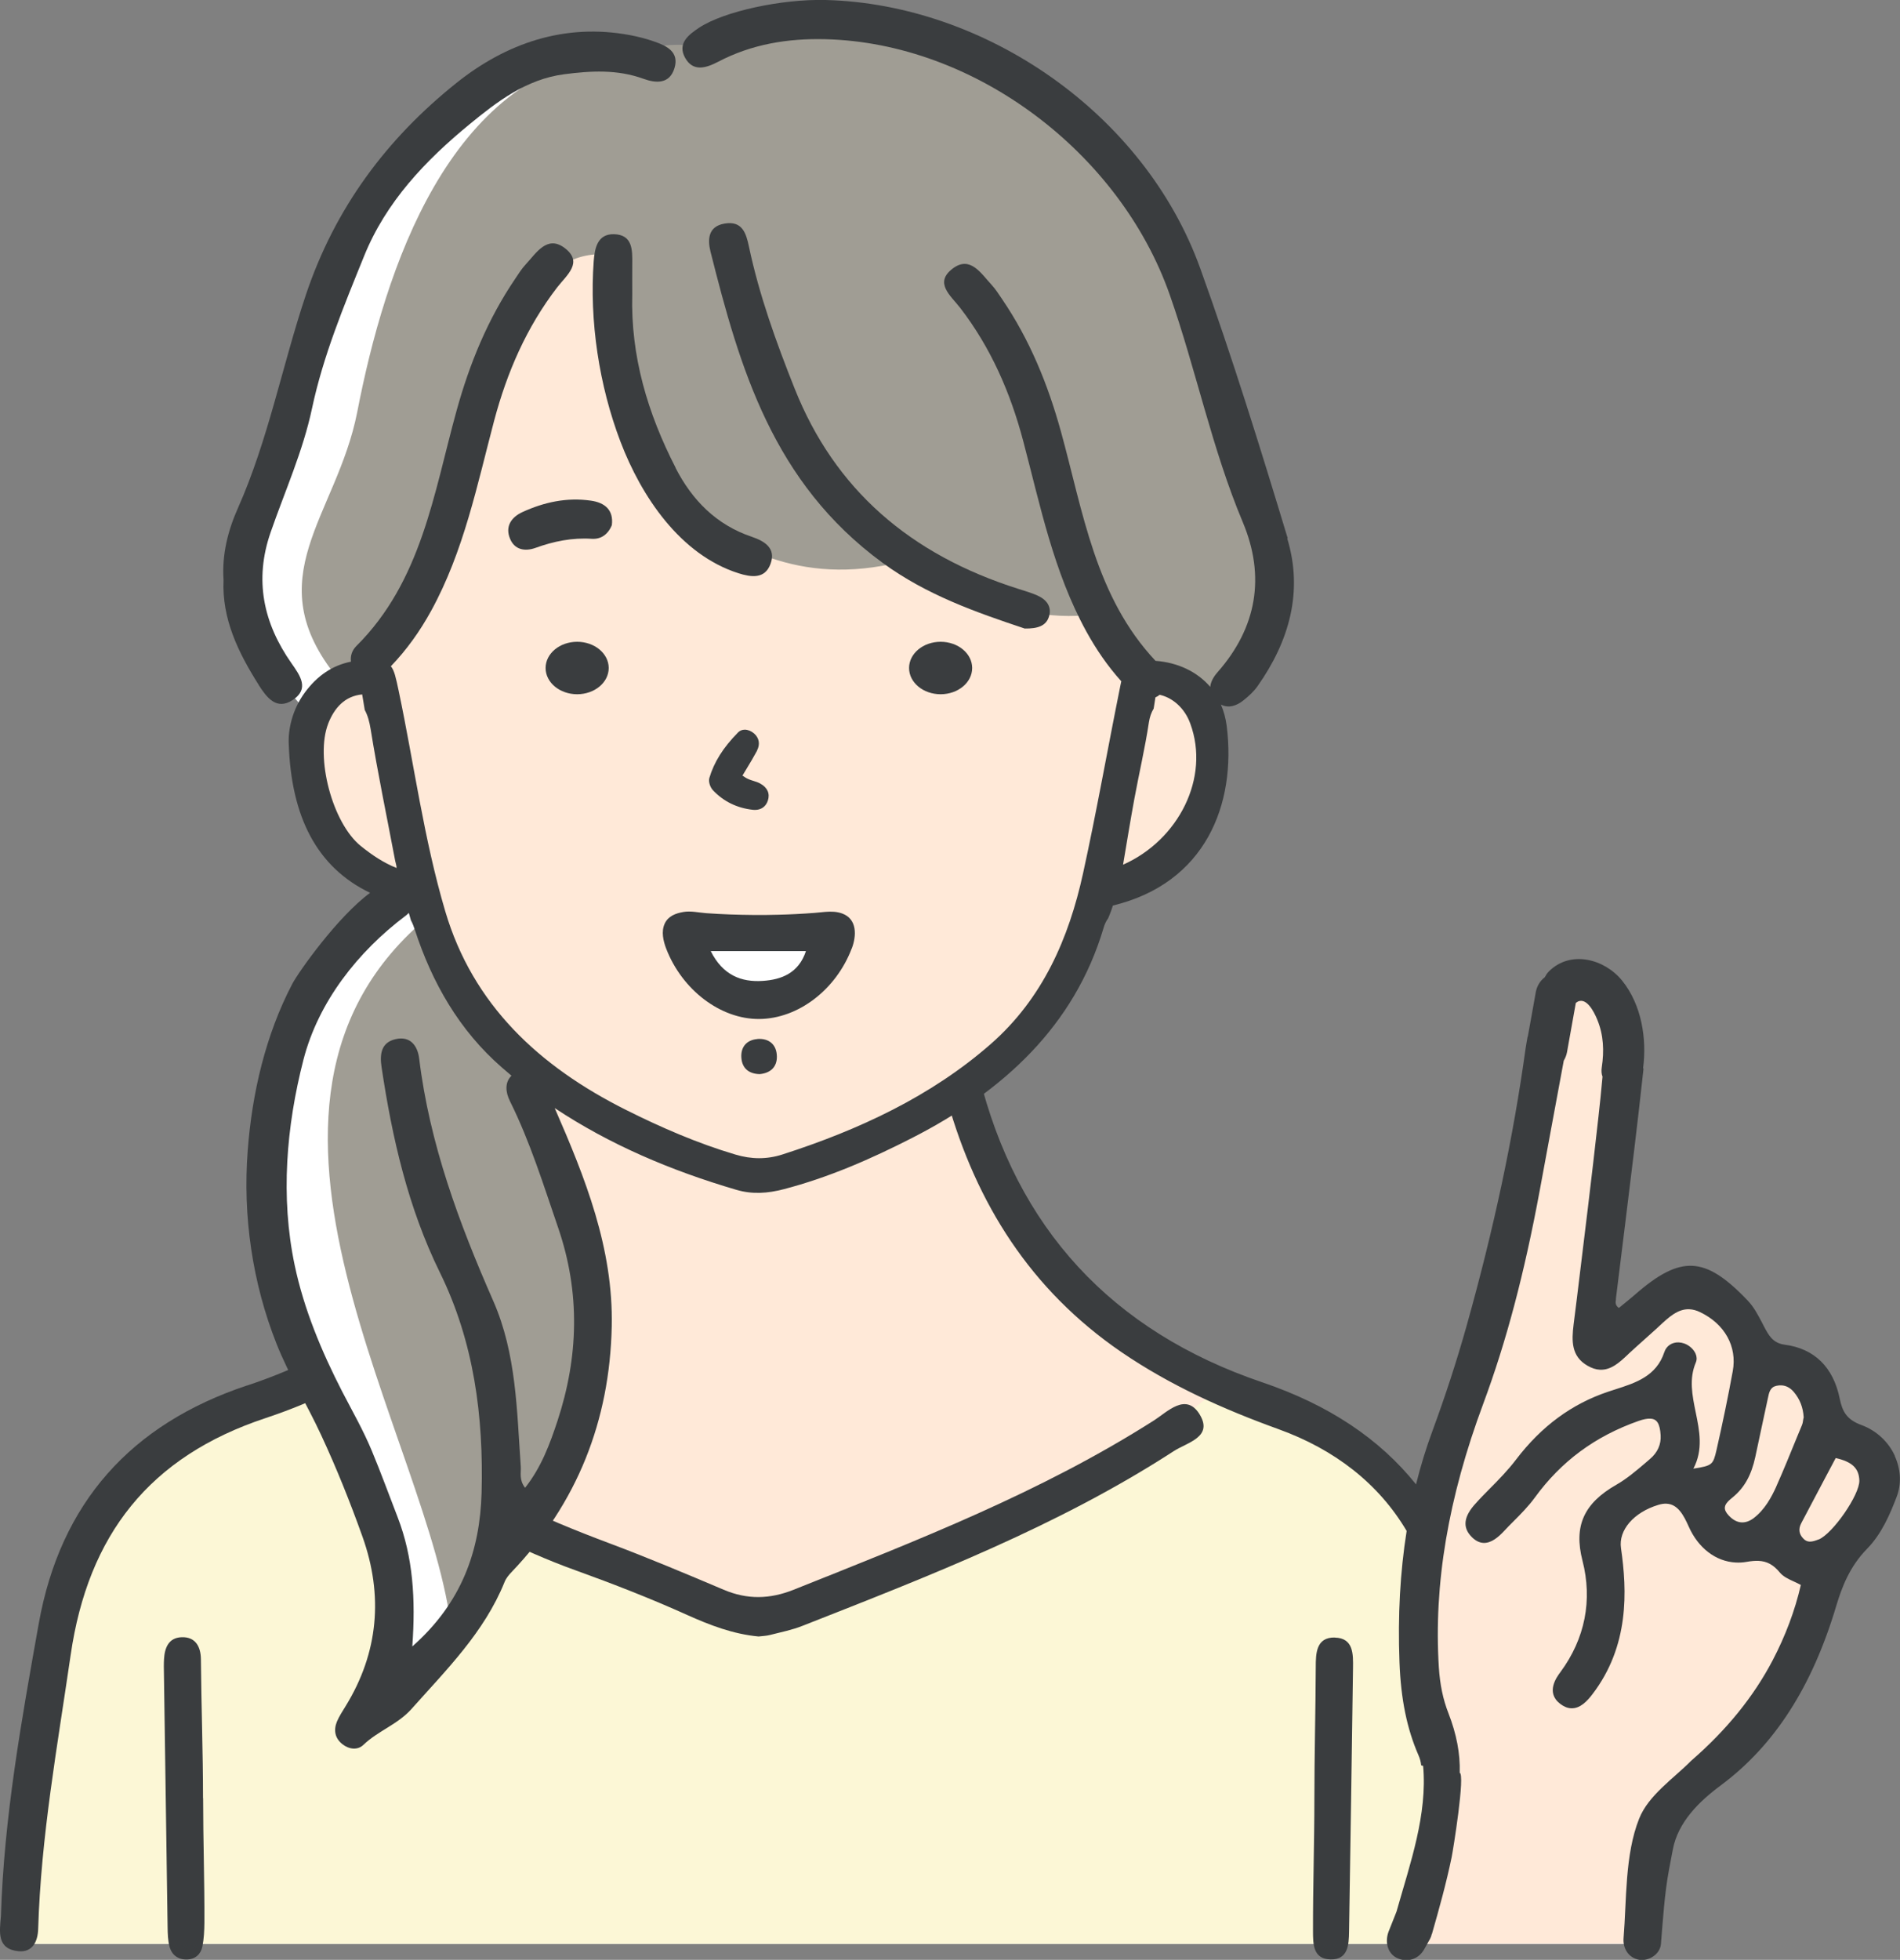
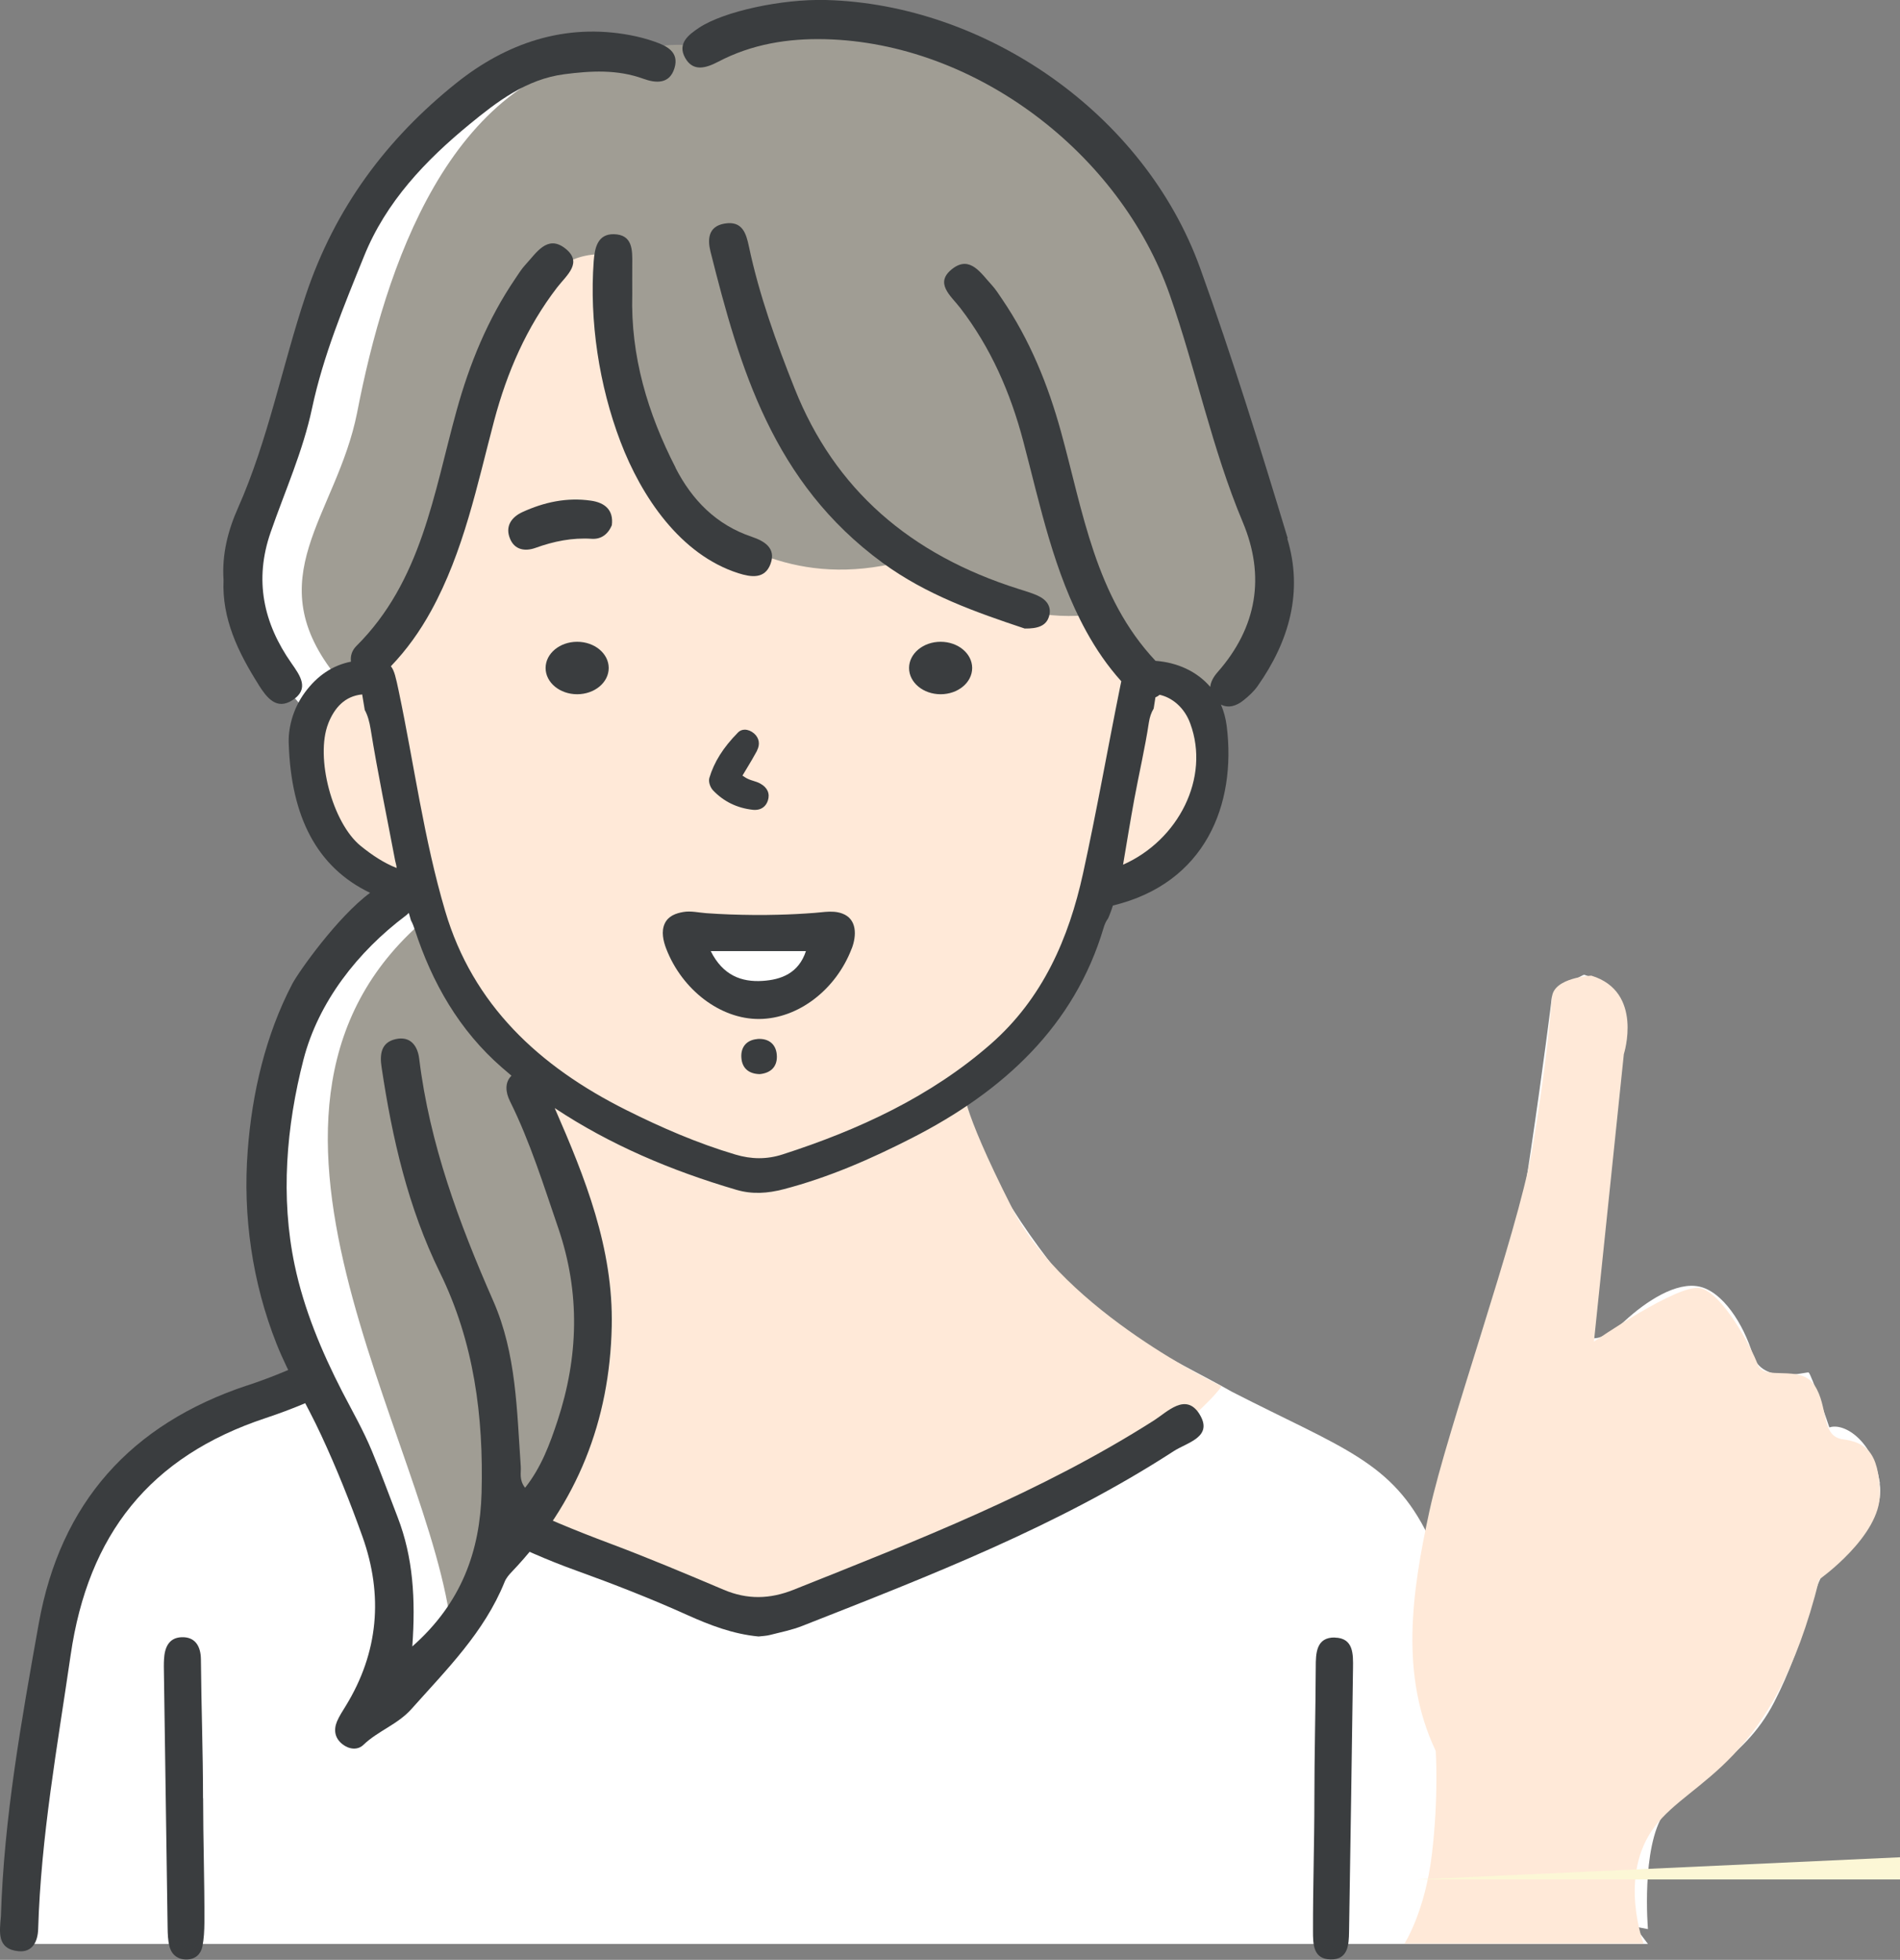
<svg xmlns="http://www.w3.org/2000/svg" id="_レイヤー_2" data-name="レイヤー 2" viewBox="0 0 206.54 212.97">
  <rect x="0" y="0" width="206.54" height="212.97" fill="#808080" stroke="none" />
  <defs>
    <style>
      .cls-1 {
        fill: #fcf7d6;
      }

      .cls-2 {
        fill: #3a3d3f;
      }

      .cls-3 {
        fill: #fff;
      }

      .cls-4 {
        fill: #ffe9d8;
      }

      .cls-5 {
        fill: #a09d94;
      }
    </style>
  </defs>
  <g id="_レイヤー_1-2" data-name="レイヤー 1">
    <g id="_女性_サイドテール" data-name="女性⑤サイドテール">
      <path id="_白" data-name="白" class="cls-3" d="M204.35,161.18c-.65-4.48-3.79-6.63-5.49-6.07,0,0-1.98-5.88-2.26-5.97-.28-.09-5.04,1.4-6.07-1.96-1.03-3.36-3.27-6.81-5.79-7.37-2.52-.56-5.79,1.59-8.12,3.73-2.33,2.15-3.45,1.87-3.45,1.87l3.08-30.89s1.21-6.91-4.01-8.59c-.28-.09-3.55,2.15-3.55,2.43s-3.92,30.89-6.16,37.42c-2.22,6.48-6.46,15.53-7.26,21.14-3.95-8.13-9.31-9.52-21.31-15.66-6.36-3.59-13.73-6.82-16.96-10.59-3.23-3.77-11.4-14-12.21-22.17,9-5.5,12.33-13.2,15.08-22.17,0,0,7.82-.45,10.15-7.72,2.33-7.27-.72-10.72,1.16-12.36,15.96-8.79.04-34.61-3.14-47.51-10.94-19.5-29.49-33.65-57.15-22.05-16.11-4.97-24.77,8.51-32.42,17.62-.44,1.02-5.01,12.7-6.18,18.49-3.76,18.42-13.41,17.92,1.08,34.62-2.52,5.23,2.46,18.57,11.75,19.25-21.38,10.08-18.55,37.6-10.76,53.33-7.96,3.03-23.37,8.56-26.76,21.61-2.08,7.5-5.96,39.63-5.96,39.63h177.5s-.53-.69-1.42-1.88l1.42.27s-.76-8.87,1.76-12.6c2.52-3.73,8.49-5.32,11.95-12.04,3.45-6.72,3.55-10.83,5.41-14.18,1.87-3.36,6.72-5.13,6.07-9.61Z" />
      <g id="_肌" data-name="肌">
        <path class="cls-4" d="M109.99,131.21c-5.78-11.39-5.23-13.03-5.23-13.03,0,0,12.83-8.32,14.85-20.94,0,0,16.69-6.56,11.74-20.49,0,0-1.19-4.62-7.06-3.41,0,0-2.66.01-5.32-6.59,0,0-5.32.73-13.75-2.47-8.43-3.21-8.92-6.12-8.92-6.12,0,0-7.17,5.07-15.05,1.62-7.88-3.46-13.42-11.81-13.88-20.61-.46-8.8-.83-11.46-.83-11.46,0,0-2.97-2.07-6.32.97,0,0-4.77,2.18-7.15,11.29-2.38,9.1-4.03,19.37-7.79,25.05-3.76,5.68-4.86,7.15-4.86,7.15,0,0-.12-.11-3.57,2.57-3.45,2.68-4.68,1.75-4.08,6.79.6,5.04,4.09,14.9,12.38,15.15,0,0,.14,2.81,3.71,8.77,3.57,5.96,8.98,11.31,8.98,11.31l-.73,2.17s14.39,25.75,3.76,39.32l-4.4,7.88,26.04,9.99s41.97-17.6,45.91-21.08c3.94-3.48,4.37-4.42,4.37-4.42,0,0-17.01-8-22.79-19.39ZM82.43,108.34c-6.73-.44-8.25-6.78-8.25-6.78h16.49s-1.51,7.22-8.24,6.78Z" />
        <path class="cls-4" d="M200.31,156.4c-2.4-.34-1.52-3.54-3.07-5.88-1.55-2.34-5.49-.37-6.17-2.25-.68-1.88-3.85-7.79-6.25-8.3-2.4-.51-11.55,5.82-11.55,5.82l3.25-31.24s2.18-6.79-3.53-8.53c0,0-4.09.19-4.28,2.33-.19,2.14-.68,8.08-2.23,16.93-1.56,8.85-9.14,29.96-11.09,38.91-1.95,8.95-3.21,17.9.68,26.07,0,0,.34,4.86-.41,11.19-.75,6.32-2.99,9.76-2.99,9.76h26s-2.83-7.41,1.2-12.71c4.02-5.31,12.84-6.59,17.89-26.87,0,0,6.67-4.71,6.59-9.33-.09-4.62-1.63-5.56-4.02-5.9Z" />
      </g>
      <g id="_カラー" data-name="カラー">
-         <path class="cls-1" d="M154.12,204.23c.81-2.95,1.55-5.92,2.18-8.92.31-1.47.59-2.95.84-4.43.01-.08.03-.16.04-.24-1.02-2.08-1.82-4.28-2.3-6.59-.42-2.02-.64-4.04-.68-6.06-.38-3.65-.05-7.35.87-10.91-4.86-7.8-14.02-13.2-22.29-16.49-11.08,9.36-20.9,14.97-34.39,19.73-5.98,2.3-9,4.49-15.89,5.21-9.09.95-19.36-6.95-27.47-11.42-.01,2.7-.6,5.37-1.96,7.94-2.02,3.79-5.89,8-9.62,10.17-1.62.94-3.73-.99-2.65-2.65,2.89-4.44,1.13-9.16-.43-13.73-1.52-4.46-3.08-8.89-4.3-13.44-1.28-1.46-2.36-2.6-2.69-2.45-6.87,2.98-19.69,9.73-23.85,16.22-6.01,9.36-7.56,45.06-7.56,45.06h150.16c.68-2.33,1.36-4.65,2-6.99Z" />
+         <path class="cls-1" d="M154.12,204.23h150.16c.68-2.33,1.36-4.65,2-6.99Z" />
        <g>
          <path class="cls-5" d="M136.81,53.53c-3.74-11.74-7.32-29.44-14.42-35.94-7.11-6.51-14.48-15.74-25.28-15.11-10.8.63-14.3-3.63-21.55,2.55-2.67-.52-5.9.35-8.68.68-18.12,2.28-25.03,23.49-28.06,39.13-2.24,11.27-11.01,17.95-2.11,28.85,17.18-6.84,13.24-48.17,29.82-45.98,0,0,.95,22.6,6.91,27.05,5.95,4.45,13.33,9.07,24.46,6.3,0,0,11.16,7.1,21.07,5.69l4.76,7.12s5.54,1.49,6.31,2.08c.77.59,3.34-.27,5.94-3.75,2.6-3.48,4.57-6.91.84-18.66Z" />
          <path class="cls-5" d="M49.09,177.33c4.59-4.27,4.56-11.84,9.97-15.57.72-.57.74.35.38.13,6.62-8.54,4.53-20.75,2.66-30.54.06.28.11.57.17.85-.63-2.88-1.32-5.74-2.07-8.59-1.24-7.7-4.14-9-8.67-14.52-2.08-2.97-3.52-6.21-4.88-9.55-25.15,20.7.34,57.09,2.44,77.79Z" />
        </g>
      </g>
      <g id="_アウトライン" data-name="アウトライン">
        <g>
          <path class="cls-2" d="M26.86,150.55c-12.63,4.21-20.3,12.74-22.65,25.89-1.88,10.53-3.78,21.06-4.11,31.8-.14,1.65-.48,3.56,1.92,3.79,1.51.14,2.09-1.05,2.13-2.42.3-10.03,2.09-19.86,3.53-29.76,1.9-13.08,8.58-21.58,21.21-25.76,2.71-.9,5.26-1.96,7.68-3.17-.67-1.25-1.12-2.51-1.65-3.73-2.57,1.32-5.26,2.44-8.06,3.37Z" />
          <path class="cls-2" d="M130.4,153.68c-1.49-2.39-3.49-.27-4.94.66-12.28,7.82-25.76,13.05-39.19,18.41-2.58,1.03-5.03,1.09-7.6,0-4.09-1.73-8.19-3.46-12.35-5.02-3.71-1.39-7.36-2.87-10.9-4.64-.58,1.24-1.16,2.48-1.77,3.7,2.9,1.43,5.85,2.75,8.92,3.85,4.1,1.48,8.16,3.06,12.13,4.85,2.47,1.11,4.99,2.08,7.76,2.34.4-.05.85-.06,1.26-.17,1.18-.3,2.39-.54,3.52-.99,13.86-5.45,27.77-10.83,40.35-18.98,1.46-.95,4.35-1.53,2.8-4.02Z" />
          <path class="cls-2" d="M145.11,177.94c-2.05-.04-2.08,1.74-2.08,3.24-.02,4.77-.15,9.55-.15,14.32-.1,0,.1,0,0,0,0,4.77-.16,9.55-.15,14.32,0,1.42,0,3.07,1.91,3.1,1.91.04,1.99-1.59,2.01-3.02.15-9.54.3-19.09.43-28.63.02-1.5.07-3.28-1.98-3.32Z" />
          <path class="cls-2" d="M22.07,195.42c0-5.03-.19-10.07-.23-15.1-.01-1.34-.56-2.48-2.12-2.41-1.39.06-1.82,1.15-1.89,2.38-.03.52-.02,1.04-.01,1.56.13,9.2.26,18.4.4,27.59.01.69.03,1.4.2,2.06.24.94.94,1.46,1.92,1.43.89-.03,1.49-.57,1.66-1.41.17-.84.21-1.72.22-2.58.02-4.51-.14-9.02-.14-13.54h0Z" />
-           <path class="cls-2" d="M205.98,158.2c-.7-1.54-2.02-2.75-3.61-3.34-1.63-.59-2.1-1.48-2.39-2.91-.7-3.4-2.76-5.41-5.98-5.83-1.3-.17-1.75-1.05-2.24-1.97l-.22-.43c-.46-.87-.88-1.69-1.58-2.42-2.42-2.54-4.21-3.66-5.99-3.75-1.77-.08-3.65.86-6.26,3.15-.43.37-.87.73-1.28,1.06-.15.12-.3.25-.45.37-.41-.29-.37-.59-.32-.92v-.11c.34-2.69.67-5.39,1-8.08.66-5.33,1.34-10.84,1.93-16.27l.05-.46c0-.06.01-.12.02-.19-.01,0-.04,0-.05,0,.43-3.24-.17-6.92-2.26-9.52-1.9-2.37-5.62-3.38-7.98-1.02-.2.2-.33.42-.45.64-.5.37-.85.95-.97,1.6-.29,1.61-.57,3.22-.87,4.84h-.02c-.07.43-.16.85-.22,1.29-1.35,9.77-3.47,19.67-6.44,30.24-1.05,3.73-2.28,7.51-3.66,11.25-.71,1.91-1.31,3.87-1.81,5.88-3.97-4.96-9.49-8.64-16.71-11.09-16.36-5.54-26.74-16.77-30.83-33.46-1.11.99-2.25,1.94-3.4,2.88,3.15,11.13,9.01,20.52,18.92,27.3,5.29,3.61,11.04,6.19,17.07,8.37,6.12,2.21,10.89,5.92,13.93,11.06-.71,4.47-.97,9.19-.78,14.25.15,4.03.81,7.24,2.06,10.11.17.38.26.74.3,1.11.07.02.14.04.21.06.48,5.29-1.41,10.6-2.83,15.62-.02.07-.04.14-.06.21-.29.72-.57,1.44-.86,2.17-.41,1.05-.17,2.39.96,2.9,1.11.5,2.31.09,2.9-.96.21-.38.42-.76.64-1.14.09-.16.15-.34.19-.52,0,0,.01-.01.02-.02.79-2.76,1.56-5.52,2.14-8.33.15-.71,1.51-9.12.86-9.19,0,0,.01,0,.02,0,.06-2.08-.35-4.21-1.23-6.47-.59-1.5-.92-3.12-1.04-4.97-.57-9.03,1.01-18.41,4.84-28.69,2.49-6.71,4.45-14.08,6.14-23.21.46-2.47.91-4.94,1.37-7.41.41-2.21.82-4.41,1.23-6.63.17-.28.29-.59.35-.91.32-1.79.64-3.57.96-5.36,1.06-.86,1.98.95,2.33,1.82.69,1.67.76,3.41.49,5.17-.06.39-.03.74.08,1.03-.14,1.52-.28,2.96-.44,4.35-.73,6.59-1.56,13.29-2.35,19.77l-.35,2.79c-.22,1.79-.27,3.48,1.52,4.5.46.26.89.41,1.34.43,1.22.06,2.16-.82,3.06-1.67l.08-.08c.55-.51,1.11-1.01,1.67-1.51.46-.41.93-.83,1.39-1.25l.29-.27c.98-.91,1.98-1.85,3.24-1.79.38.02.77.12,1.17.32,2.67,1.28,4.03,3.73,3.54,6.4-.5,2.74-1.08,5.55-1.77,8.59-.37,1.57-.43,1.69-2.51,2.01,1.09-2.07.66-4.13.25-6.13-.38-1.86-.74-3.63.02-5.42.12-.29.11-.62-.03-.94-.21-.48-.68-.91-1.23-1.11-.2-.07-.4-.11-.6-.12-.73-.03-1.35.38-1.57,1.06-.86,2.62-3.13,3.34-5.31,4.04-.26.08-.52.17-.77.25-3.98,1.33-7.27,3.75-10.05,7.4-.86,1.13-1.88,2.18-2.88,3.18-.5.51-1,1.01-1.47,1.54-1.33,1.43-1.49,2.62-.48,3.65.4.42.85.65,1.3.67.87.04,1.66-.67,2.25-1.3.33-.36.68-.71,1.02-1.05.8-.8,1.62-1.63,2.3-2.56,2.87-3.95,6.56-6.68,11.28-8.34.54-.19.96-.27,1.3-.25.71.03,1.03.54,1.11,1.8.06,1-.34,1.89-1.16,2.58l-.52.45c-.99.84-2,1.7-3.12,2.34-3.56,2.03-4.66,4.5-3.7,8.25,1.11,4.3.28,8.49-2.39,12.11-.41.55-1.64,2.21-.04,3.45.39.3.8.48,1.2.49.98.05,1.75-.79,2.3-1.51,4.03-5.25,3.79-11.25,3.12-15.89-.29-1.95,1.38-3.89,4.05-4.7.33-.1.63-.15.91-.13,1.22.06,1.85,1.25,2.39,2.46,1.04,2.36,2.95,3.82,5.12,3.93.39.02.78,0,1.18-.07.5-.09.92-.12,1.28-.11.95.04,1.64.43,2.33,1.26.36.44.92.71,1.52.98.25.11.51.24.77.38-.64,2.79-1.68,5.54-3.06,8.18-2.08,3.97-5.01,7.58-8.88,10.94,0,0,0,.01-.02.02-1.87,1.89-4.61,3.71-5.62,6.26-1.56,3.92-1.35,8.85-1.69,12.97-.09,1.11.53,2.16,1.7,2.36,1.03.17,2.26-.59,2.36-1.7.23-2.72.38-5.42.88-8.1.14-.72.27-1.44.41-2.16.56-3,2.85-5.24,5.24-7.01,5.82-4.33,9.92-10.71,12.54-19.52.59-1.97,1.45-4.25,3.34-6.17,1.58-1.61,2.49-3.75,3.21-5.63.54-1.4.47-2.97-.19-4.43ZM193.1,161.52c-.54,1.19-1.26,2.53-2.47,3.45-.44.33-.88.48-1.31.46-.49-.02-.97-.28-1.42-.77-.29-.31-.42-.6-.4-.85.03-.43.46-.78.92-1.16,1.22-1.02,1.97-2.38,2.39-4.33.24-1.16.5-2.33.75-3.51.2-.93.62-2.88.62-2.88.13-.64.25-1.19.92-1.34.18-.04.37-.06.54-.05.51.02.96.26,1.35.71.66.78,1.02,1.69,1.08,2.78-.02.04-.03.13-.05.22-.03.22-.06.43-.15.64l-.53,1.28c-.72,1.76-1.46,3.59-2.25,5.36ZM197.7,167.28c-.31.12-.66.25-.98.24-.27-.01-.5-.12-.7-.34-.47-.49-.54-1.05-.21-1.67.9-1.71,1.8-3.42,2.71-5.13l1.03-1.94c1.78.4,2.53,1.11,2.57,2.44.05,1.53-2.88,5.77-4.42,6.41Z" />
        </g>
        <g>
          <path class="cls-2" d="M82.29,81.56c.36-.68.24-1.37-.32-1.86-.3-.26-.67-.41-1.01-.41-.29,0-.55.11-.74.31-1.62,1.65-2.6,3.22-3.11,4.94-.12.42.1,1.02.39,1.33,1.15,1.22,2.61,1.94,4.36,2.13.07,0,.14.01.21.01.68,0,1.19-.37,1.4-1.01.25-.76-.04-1.42-.82-1.85-.25-.14-.51-.22-.77-.3-.32-.1-.62-.2-.9-.39l-.27-.18.44-.73c.41-.68.79-1.31,1.15-1.98Z" />
          <ellipse class="cls-2" cx="62.74" cy="72.59" rx="3.43" ry="2.85" />
          <ellipse class="cls-2" cx="102.25" cy="72.59" rx="3.43" ry="2.85" />
          <path class="cls-2" d="M92.6,103.05c.52-1.38.58-3.18-1.04-3.78-.59-.22-1.22-.23-1.85-.18-.39.03-.79.08-1.17.11-1.31.1-2.63.17-3.95.2-1.74.05-3.48.03-5.22-.03-.87-.03-1.74-.08-2.61-.14-.8-.06-1.67-.27-2.47-.13-.83.14-1.65.44-2.03,1.26-.4.86-.16,1.89.16,2.73,1.74,4.5,5.91,7.66,10.09,7.64,4.24-.02,8.37-3.17,10.08-7.67ZM82.9,106.59c-2.3.15-4.32-.6-5.64-3.24h10.35c-.79,2.4-2.67,3.11-4.71,3.24Z" />
          <path class="cls-2" d="M82.33,112.91c-1.16.09-1.82.86-1.74,2.02.08,1.16.81,1.76,1.99,1.79,1.18-.11,1.89-.78,1.87-1.92-.02-1.29-.85-1.99-2.12-1.9Z" />
          <path class="cls-2" d="M139.98,58.49c-2.98-9.84-6.03-19.69-9.52-29.36C124.37,12.27,107.05.45,89.76,0c-4.78-.12-11.04,1.23-13.73,2.99-1.18.78-2.43,1.73-1.55,3.3.86,1.54,2.27,1.11,3.59.42,3.64-1.91,7.57-2.55,11.63-2.45,16.28.39,32.04,12.33,37.46,27.78,2.87,8.17,4.57,16.69,7.94,24.71,2.46,5.86,1.55,11.42-2.74,16.29-.45.51-.75,1.06-.8,1.6-1.42-1.65-3.52-2.65-5.95-2.83-6.55-6.97-7.87-16.19-10.28-24.91-1.42-5.15-3.4-9.99-6.4-14.4-.36-.53-.7-1.07-1.13-1.54-1.15-1.23-2.32-3.21-4.22-1.79-2.09,1.57-.22,2.96.81,4.3,3.32,4.32,5.45,9.2,6.84,14.46,1.86,7.03,3.3,14.21,6.86,20.69,1.08,1.96,2.32,3.77,3.8,5.41-.04.18-.08.37-.12.58-1.37,6.77-2.56,13.57-4.04,20.31-1.54,7.02-4.37,13.58-10.04,18.54-6.48,5.67-14.3,9.31-22.63,11.99-1.72.55-3.38.53-5.12.01-4.14-1.23-8.07-2.94-11.87-4.84-9.5-4.75-16.67-11.45-19.67-21.6-2.33-7.87-3.38-15.96-5.06-23.94-.3-1.41-.47-2.23-.85-2.68,1.73-1.8,3.16-3.81,4.37-6.01,3.56-6.48,5-13.66,6.86-20.69,1.4-5.26,3.52-10.14,6.84-14.46,1.03-1.34,2.9-2.73.81-4.3-1.9-1.42-3.07.55-4.22,1.79-.43.46-.78,1.01-1.13,1.54-3,4.41-4.98,9.25-6.4,14.4-2.48,8.98-3.8,18.49-10.88,25.53-.48.48-.67,1.08-.59,1.7-2.01.4-3.66,1.53-4.98,3.31-1.45,1.95-1.86,4.15-1.78,5.67.27,7.83,3.01,13.34,8.84,16.14-3.54,2.61-7.76,8.58-8.45,9.88-2.91,5.56-4.38,11.88-4.85,18.11-.55,7.12.5,14.37,3.13,21.01,1.36,3.43,3.3,6.57,4.85,9.92,1.68,3.61,3.16,7.31,4.5,11.06,2.26,6.35,1.75,12.57-1.84,18.4-.33.54-.69,1.08-.94,1.67-.38.93-.23,1.81.59,2.46.73.58,1.67.67,2.28.08,1.58-1.52,3.71-2.21,5.22-3.89,3.82-4.29,7.92-8.34,10.13-13.81.16-.41.47-.78.78-1.1,7.12-7.46,10.65-16.42,10.87-26.67.18-8.51-2.89-16.16-6.2-23.73,5.98,3.97,12.65,6.8,19.74,8.88,1.73.51,3.41.39,5.14-.06,4.92-1.28,9.54-3.31,13.96-5.57,9.95-5.08,17.66-12.18,20.83-22.84.12-.42.28-.74.48-1.01.03-.07.06-.13.09-.2.17-.4.31-.8.44-1.21,10.05-2.42,13.44-10.97,12.37-19.51-.11-.84-.32-1.62-.63-2.33.82.43,1.69.16,2.47-.47.56-.45,1.12-.96,1.53-1.55,3.42-4.86,4.97-10.24,3.21-16.03ZM35.68,78.62c.68-1.72,1.81-2.98,3.69-3.16.09.56.18,1.13.28,1.69.32.58.51,1.28.64,2.08.77,4.79,1.77,9.55,2.67,14.32.05.25.15.5.15.77-1.41-.56-2.68-1.41-3.88-2.38-3.12-2.51-4.98-9.67-3.55-13.31ZM55.44,119.67c2.2,4.43,3.65,9.13,5.25,13.79,2.4,7.02,2.2,14-.09,20.95-.83,2.51-1.76,5.04-3.52,7.26-.68-.88-.42-1.63-.47-2.32-.43-6.09-.47-12.24-2.99-17.98-3.72-8.46-6.92-17.07-8.05-26.32-.17-1.4-.95-2.5-2.57-2.13-1.6.36-1.73,1.69-1.52,3.05,1.15,7.7,2.88,15.26,6.33,22.29,3.73,7.59,4.76,15.67,4.54,23.95-.17,6.29-2.15,11.96-7.53,16.7.37-5.17.08-9.7-1.59-14.03-.93-2.4-1.81-4.82-2.8-7.2-.93-2.24-2.11-4.3-3.23-6.46-2.24-4.36-4.16-8.94-5.17-13.75-1.55-7.38-.91-15.07.96-22.33,1.63-6.3,5.93-11.74,11.09-15.62.13-.1.25-.21.36-.32.08.27.15.54.23.81.17.3.3.65.43,1.04,1.86,5.71,4.81,10.91,9.47,14.96.34.3.69.59,1.03.88-.74.73-.66,1.78-.16,2.78ZM122.08,93.98c.42-2.48.8-4.84,1.23-7.17.51-2.77,1.16-5.52,1.58-8.31.09-.58.26-1.08.52-1.5.06-.41.12-.81.19-1.22.17-.07.32-.16.46-.28.67.15,1.3.47,1.88.97.68.6,1.15,1.33,1.45,2.16,2.17,5.89-1.28,12.66-7.3,15.33Z" />
          <path class="cls-2" d="M28.12,74.43c.85,1.34,1.93,2.81,3.71,1.63,1.83-1.21.8-2.64-.14-3.98-3.07-4.37-4.07-9.06-2.27-14.24,1.55-4.47,3.51-8.8,4.5-13.47,1.22-5.73,3.46-11.12,5.65-16.52,2.39-5.93,6.7-10.43,11.5-14.37,2.98-2.44,6.14-4.87,10.25-5.41,2.93-.38,5.78-.54,8.62.49,1.38.5,2.85.59,3.38-1.16.53-1.76-.84-2.41-2.18-2.88-.86-.3-1.74-.53-2.64-.7-7.13-1.34-13.5.89-18.89,5.2-7.57,6.05-13.2,13.57-16.37,23.05-2.57,7.68-4.07,15.7-7.38,23.15-1.06,2.38-1.75,5-1.56,7.8-.19,4.23,1.6,7.89,3.82,11.4Z" />
          <path class="cls-2" d="M114.04,66.96c.3-1.05-.27-1.8-1.27-2.25-.65-.29-1.35-.49-2.04-.71-11.81-3.73-19.99-10.82-24.35-21.78-2.02-5.07-3.85-10.15-4.97-15.44-.3-1.4-.7-2.83-2.67-2.48-1.77.31-1.83,1.73-1.51,3.02,3.19,12.71,6.81,25.13,18.7,33.83,4.79,3.51,10.19,5.39,15.46,7.15,1.41.02,2.35-.28,2.65-1.34Z" />
          <path class="cls-2" d="M73.45,50.84c-3.04-5.91-4.91-12.14-4.72-18.88,0-1.09-.01-2.19,0-3.28.02-1.52.04-3.18-1.99-3.23-1.79-.04-2.09,1.51-2.2,2.92-.48,6.5.58,13.52,2.91,19.63,2.28,5.98,6.51,12.28,12.82,14.29,1.36.43,2.87.67,3.49-1.01.63-1.71-.65-2.48-2.04-2.95-3.86-1.3-6.49-3.99-8.29-7.5Z" />
          <path class="cls-2" d="M64.2,54.4c-2.59-.37-5.07.17-7.42,1.25-1.19.55-1.89,1.55-1.34,2.88.5,1.23,1.63,1.41,2.76,1.01,1.99-.72,4-1.13,6.14-.99.97.06,1.74-.45,2.17-1.48.21-1.66-.77-2.46-2.3-2.67Z" />
        </g>
      </g>
    </g>
  </g>
</svg>